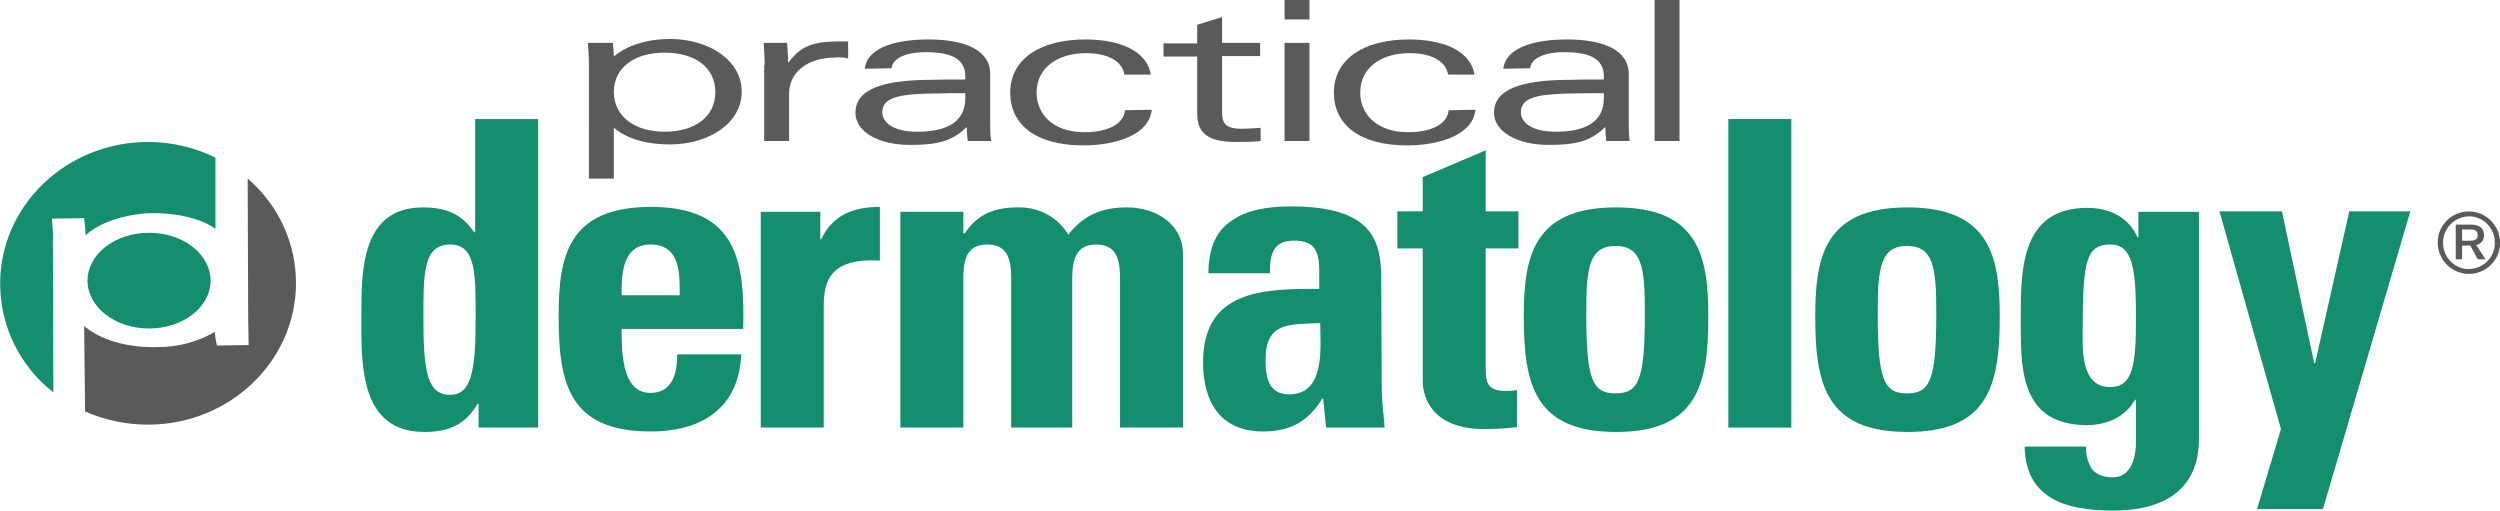
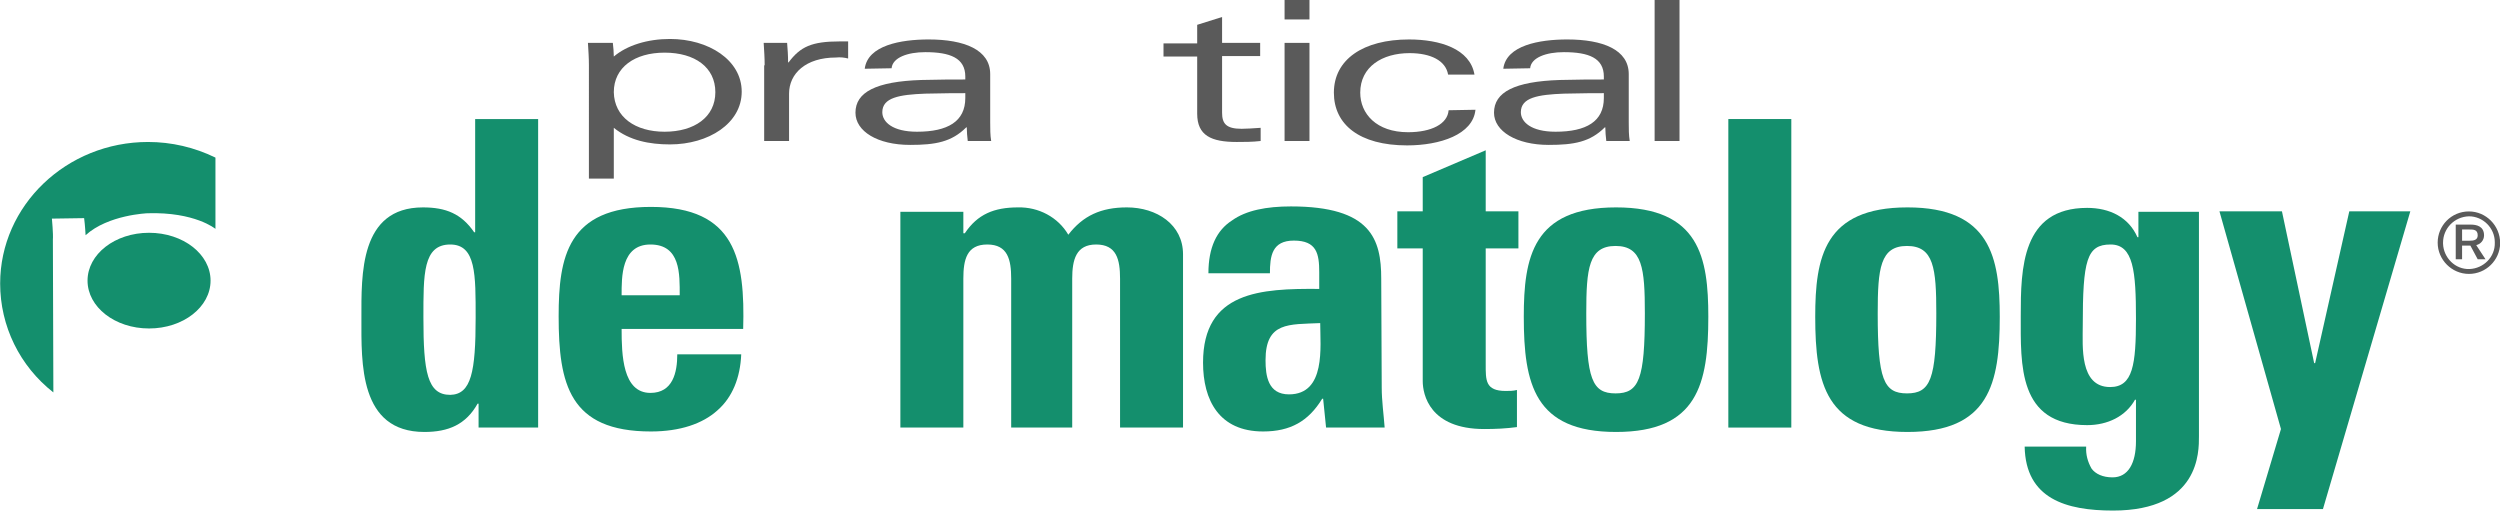
<svg xmlns="http://www.w3.org/2000/svg" version="1.1" id="Layer_1" x="0px" y="0px" viewBox="0 0 512.1 104.6" style="enable-background:new 0 0 512.1 104.6;" xml:space="preserve">
  <style type="text/css">
	.st0{fill-rule:evenodd;clip-rule:evenodd;fill:#5A5A5A;}
	.st1{fill-rule:evenodd;clip-rule:evenodd;fill:#148F6D;}
	.st2{fill:#5A5A5A;}
</style>
  <g id="Group_4237" transform="translate(-1019.868 103.583)">
-     <path id="Fill-1" class="st0" d="M1037.3-19.3c4.1,1.8,8.4,2.7,12.9,2.7c16.7,0,30.3-13,30.3-29c0-8.2-3.6-16-9.9-21.4l0.1,26.8   c0,0,0,3.9,0.1,7.3l-6.5,0.1c-0.2-0.9-0.4-1.8-0.4-2.8c-3.5,2-7.4,3.1-11.5,3.1c0,0-9.4,0.7-15.3-4.3L1037.3-19.3" />
    <path id="Fill-3" class="st0" d="M1140.5-90.2c0-1.5-0.1-3-0.2-4.6h5.1c0.1,0.9,0.2,1.9,0.2,2.8c2.7-2.3,6.9-3.6,11.5-3.6   c7.9,0,14.7,4.3,14.7,10.8c0,6.5-6.8,10.8-14.7,10.8c-4.2,0-8.3-0.8-11.5-3.4V-67h-5.1V-90.2 M1156-76.6c6.1,0,10.4-3,10.4-8.1   c0-5.1-4.2-8.1-10.4-8.1c-6.1,0-10.4,3-10.4,8.1C1145.7-79.6,1150-76.6,1156-76.6" />
    <path id="Fill-5" class="st0" d="M1176.5-90.2c0-1.5-0.1-3-0.2-4.6h4.8c0.1,1.2,0.2,2.6,0.2,4h0.1c2.4-3.2,4.7-4.3,10.5-4.3h1.7   v3.5c-0.8-0.2-1.6-0.3-2.5-0.2c-6.2,0-9.6,3.3-9.6,7.4v9.7h-5.1V-90.2" />
    <path id="Fill-7" class="st0" d="M1197-89.5c0.6-4.8,7.4-6,13.1-6c7.3,0,12.6,2.1,12.6,7.1v9.9c0,1.3,0,2.6,0.2,3.8h-4.8   c-0.1-0.9-0.2-1.9-0.2-2.8h-0.1c-3,3-6.3,3.6-11.5,3.6c-6.7,0-11.2-2.8-11.2-6.6c0-4.2,4.2-6.4,13.5-6.7c3.9-0.1,6.5-0.1,9-0.1   v-0.6c0-3.8-3.1-5-8.2-5c-3.6,0-6.7,1.1-6.9,3.3L1197-89.5z M1217.6-84.5c-1.7,0-4.2,0-8.2,0.1c-5.3,0.2-8.8,0.8-8.8,3.8   c0,2,2.1,4,7.1,4c6.3,0,9.9-2.1,9.9-6.9L1217.6-84.5z" />
-     <path id="Fill-9" class="st0" d="M1255.8-81.1c-0.5,5.1-7.3,7.3-14,7.3c-9.8,0-15-4.3-15-10.8c0-6.8,6-10.9,15.4-10.9   c6.3,0,12.5,1.9,13.4,7.2h-5.4c-0.5-2.9-3.6-4.4-7.9-4.4c-5.5,0-10.1,2.8-10.1,8.1c0,4.3,3.3,8.1,9.8,8.1c4.8,0,8.1-1.7,8.3-4.5   L1255.8-81.1" />
    <path id="Fill-11" class="st0" d="M1265.1-98.5l5.1-1.6v5.3h7.8v2.7h-7.8v11.6c0,2.2,0.8,3.3,4,3.3c0.9,0,2.5-0.1,3.9-0.2v2.7   c-1.7,0.2-3.4,0.2-4.9,0.2c-5.2,0-8.1-1.3-8.1-5.8V-92h-6.9v-2.7h6.9L1265.1-98.5" />
    <path id="Fill-13" class="st0" d="M1283-99.6h5.1v-4h-5.1V-99.6z M1283-74.7h5.1v-20.1h-5.1V-74.7z" />
    <path id="Fill-15" class="st0" d="M1322.1-81.1c-0.5,5.1-7.3,7.3-14,7.3c-9.8,0-15-4.3-15-10.8c0-6.8,6-10.9,15.4-10.9   c6.3,0,12.5,1.9,13.4,7.2h-5.4c-0.5-2.9-3.6-4.4-7.9-4.4c-5.6,0-10.1,2.8-10.1,8.1c0,4.3,3.3,8.1,9.8,8.1c4.8,0,8.1-1.7,8.3-4.5   L1322.1-81.1" />
    <path id="Fill-16" class="st0" d="M1327.8-89.5c0.6-4.8,7.4-6,13.1-6c7.3,0,12.6,2.1,12.6,7.1v9.9c0,1.3,0,2.6,0.2,3.8h-4.8   c-0.1-0.9-0.2-1.9-0.2-2.8h-0.1c-3,3-6.3,3.6-11.5,3.6c-6.6,0-11.2-2.8-11.2-6.6c0-4.2,4.2-6.4,13.5-6.7c3.9-0.1,6.5-0.1,9-0.1   v-0.6c0-3.8-3.1-5-8.2-5c-3.6,0-6.7,1.1-6.9,3.3L1327.8-89.5z M1348.4-84.5c-1.7,0-4.2,0-8.2,0.1c-5.3,0.2-8.8,0.8-8.8,3.8   c0,2,2.1,4,7.1,4c6.3,0,9.9-2.1,9.9-6.9L1348.4-84.5z" />
    <path id="Fill-17" class="st0" d="M1358.8-74.7h5.1v-28.9h-5.1V-74.7z" />
    <path id="Fill-18" class="st1" d="M1117.9-16v-4.9h-0.2c-2.4,4.3-6,5.8-10.9,5.8c-13.4,0-12.9-14.2-12.9-23.3   c0-8.9-0.4-22.7,12.6-22.7c4.7,0,7.9,1.3,10.5,5.1h0.2v-23.2h12.9V-16H1117.9 M1117.3-38.5c0-8.8,0.1-15-5.2-15   c-5.6,0-5.5,6.1-5.5,15c0,11.1,0.8,15.8,5.5,15.8C1116.4-22.8,1117.3-27.4,1117.3-38.5" />
    <path id="Fill-19" class="st1" d="M1147.2-36.2c0,5.3,0.2,13.1,5.9,13.1c4.6,0,5.5-4.2,5.5-7.9h13.1c-0.2,4.8-1.8,8.8-4.9,11.5   c-3,2.7-7.6,4.3-13.6,4.3c-16.7,0-18.9-9.7-18.9-23.6c0-12.1,1.8-22.4,18.9-22.4c17.4,0,19.3,10.8,18.9,25L1147.2-36.2z    M1159.1-43.1c0-4.3,0.2-10.4-6-10.4c-6,0-5.9,6.7-5.9,10.4H1159.1z" />
-     <path id="Fill-20" class="st1" d="M1187.9-60.3v5.7h0.2c2.4-5.1,6.8-6.6,12-6.6v11c-11.4-0.7-11.5,5.6-11.5,10V-16h-12.9v-44.2   H1187.9" />
    <path id="Fill-21" class="st1" d="M1217.3-55.8h0.2c2.6-3.9,6-5.3,10.9-5.3c4.2-0.1,8.2,2,10.3,5.6c3-3.9,6.7-5.6,12-5.6   c6.1,0,11.5,3.5,11.5,9.6V-16h-12.9v-30.5c0-3.9-0.7-7-4.9-7c-4.1,0-4.9,3.1-4.9,7V-16H1227v-30.5c0-3.9-0.7-7-4.9-7   s-4.9,3.1-4.9,7V-16h-12.9v-44.2h12.9V-55.8" />
    <path id="Fill-22" class="st1" d="M1302.9-24.2c0,2.7,0.4,5.5,0.6,8.2h-12l-0.6-5.9h-0.2c-2.8,4.6-6.5,6.7-12.1,6.7   c-9,0-12.3-6.4-12.3-14.1c0-14.6,11.8-15.2,23.8-15.1v-3.4c0-3.8-0.5-6.5-5.2-6.5c-4.5,0-4.9,3.2-4.9,6.7h-12.6   c0-5.3,1.7-8.8,4.8-10.8c2.9-2.1,7.1-2.9,12.1-2.9c16.4,0,18.5,6.7,18.5,14.8L1302.9-24.2 M1279.1-29.8c0,3.2,0.5,7,4.8,7   c7.6,0,6.4-9.8,6.4-14.6C1283.9-37.1,1279.1-37.7,1279.1-29.8" />
    <path id="Fill-23" class="st1" d="M1306.1-60.3h5.2v-7l12.9-5.5v12.5h6.7v7.6h-6.7V-29c0,3.3-0.1,5.5,4.1,5.5c0.8,0,1.5,0,2.3-0.2   v7.6c-2.2,0.3-4.4,0.4-6.7,0.4c-11.2,0-12.6-7.1-12.6-9.8v-27.2h-5.2L1306.1-60.3" />
    <path id="Fill-24" class="st1" d="M1332-38.7c0-12.1,1.8-22.4,18.9-22.4s18.9,10.3,18.9,22.4c0,13.8-2.2,23.6-18.9,23.6   S1332-24.9,1332-38.7 M1356.8-39.4c0-9.2-0.5-13.8-6-13.8s-6,4.6-6,13.8c0,13.5,1.2,16.4,6,16.4S1356.8-25.9,1356.8-39.4" />
    <path id="Fill-25" class="st1" d="M1373.9-16h12.9v-63.2h-12.9V-16z" />
    <path id="Fill-26" class="st1" d="M1391.7-38.7c0-12.1,1.8-22.4,18.9-22.4c17,0,18.9,10.3,18.9,22.4c0,13.8-2.2,23.6-18.9,23.6   C1393.9-15.1,1391.7-24.9,1391.7-38.7 M1416.5-39.4c0-9.2-0.5-13.8-6-13.8c-5.5,0-6,4.6-6,13.8c0,13.5,1.2,16.4,6,16.4   C1415.3-23,1416.5-25.9,1416.5-39.4" />
    <path id="Fill-27" class="st1" d="M1470.3-60.3v46.1c0,3.1,0.2,15.2-17.6,15.2c-9.6,0-17.9-2.4-18.1-13.1h12.6   c-0.1,1.6,0.3,3.1,1.1,4.5c0.8,1.1,2.3,1.8,4.3,1.8c3.2,0,4.8-2.9,4.8-7.4v-8.5h-0.2c-1.9,3.4-5.6,5.2-9.8,5.2   c-14.2,0-13.6-12.4-13.6-22.4c0-9.7,0.2-22.1,13.6-22.1c4.6,0,8.5,1.9,10.3,6h0.2v-5.2H1470.3 M1452.1-24.3c4.7,0,5.3-4.6,5.3-14   c0-9.7-0.5-15.2-5.2-15.2c-4.9,0-5.7,3.2-5.7,16.7C1446.5-32.7,1445.8-24.3,1452.1-24.3" />
    <path id="Fill-28" class="st1" d="M1030.8-23.2c-6.9-5.4-10.9-13.6-10.9-22.3c0-16,13.6-29,30.3-29c4.8,0,9.5,1.1,13.8,3.2l0,14.6   c0,0-4.2-3.5-13.9-3.2c0,0-8.1,0.3-12.7,4.5c0,0-0.1-2-0.3-3.5l-6.6,0.1c0,0,0.3,3.2,0.2,4.3L1030.8-23.2" />
    <path id="Fill-29" class="st1" d="M1063-46.1c0,5.4-5.6,9.8-12.6,9.8s-12.6-4.4-12.6-9.8s5.6-9.8,12.6-9.8S1063-51.5,1063-46.1" />
    <path id="Fill-30" class="st1" d="M1487.1-15.7l-12.6-44.6h12.8l6.6,31.1h0.2l7-31.1h12.5l-17.9,61h-13.5L1487.1-15.7z" />
    <g id="_" transform="translate(1519.201 -60.274)">
      <path id="Shape" class="st2" d="M6.4,0C2.8,0,0,2.9,0,6.4s2.9,6.4,6.4,6.4c3.5,0,6.3-2.8,6.4-6.2c0,0,0-0.1,0-0.1    C12.8,2.9,9.9,0,6.4,0C6.4,0,6.4,0,6.4,0z M6.4,1c2.9,0,5.3,2.4,5.3,5.3c0,0,0,0.1,0,0.1c0.1,2.9-2.3,5.3-5.2,5.4S1.2,9.5,1.1,6.6    c0-0.1,0-0.1,0-0.2C1.1,3.5,3.4,1.1,6.4,1C6.3,1,6.4,1,6.4,1L6.4,1z M6.7,7l1.5,2.8h1.6L7.9,6.9c0.9-0.2,1.6-1,1.6-2    c0-1.9-1.6-2.2-2.7-2.2H3.7v7.1H5V7H6.7z M5,3.7h1.5c0.8,0,1.7,0,1.7,1.2c0,1-0.9,1.1-1.7,1.1H5L5,3.7z" />
    </g>
  </g>
</svg>